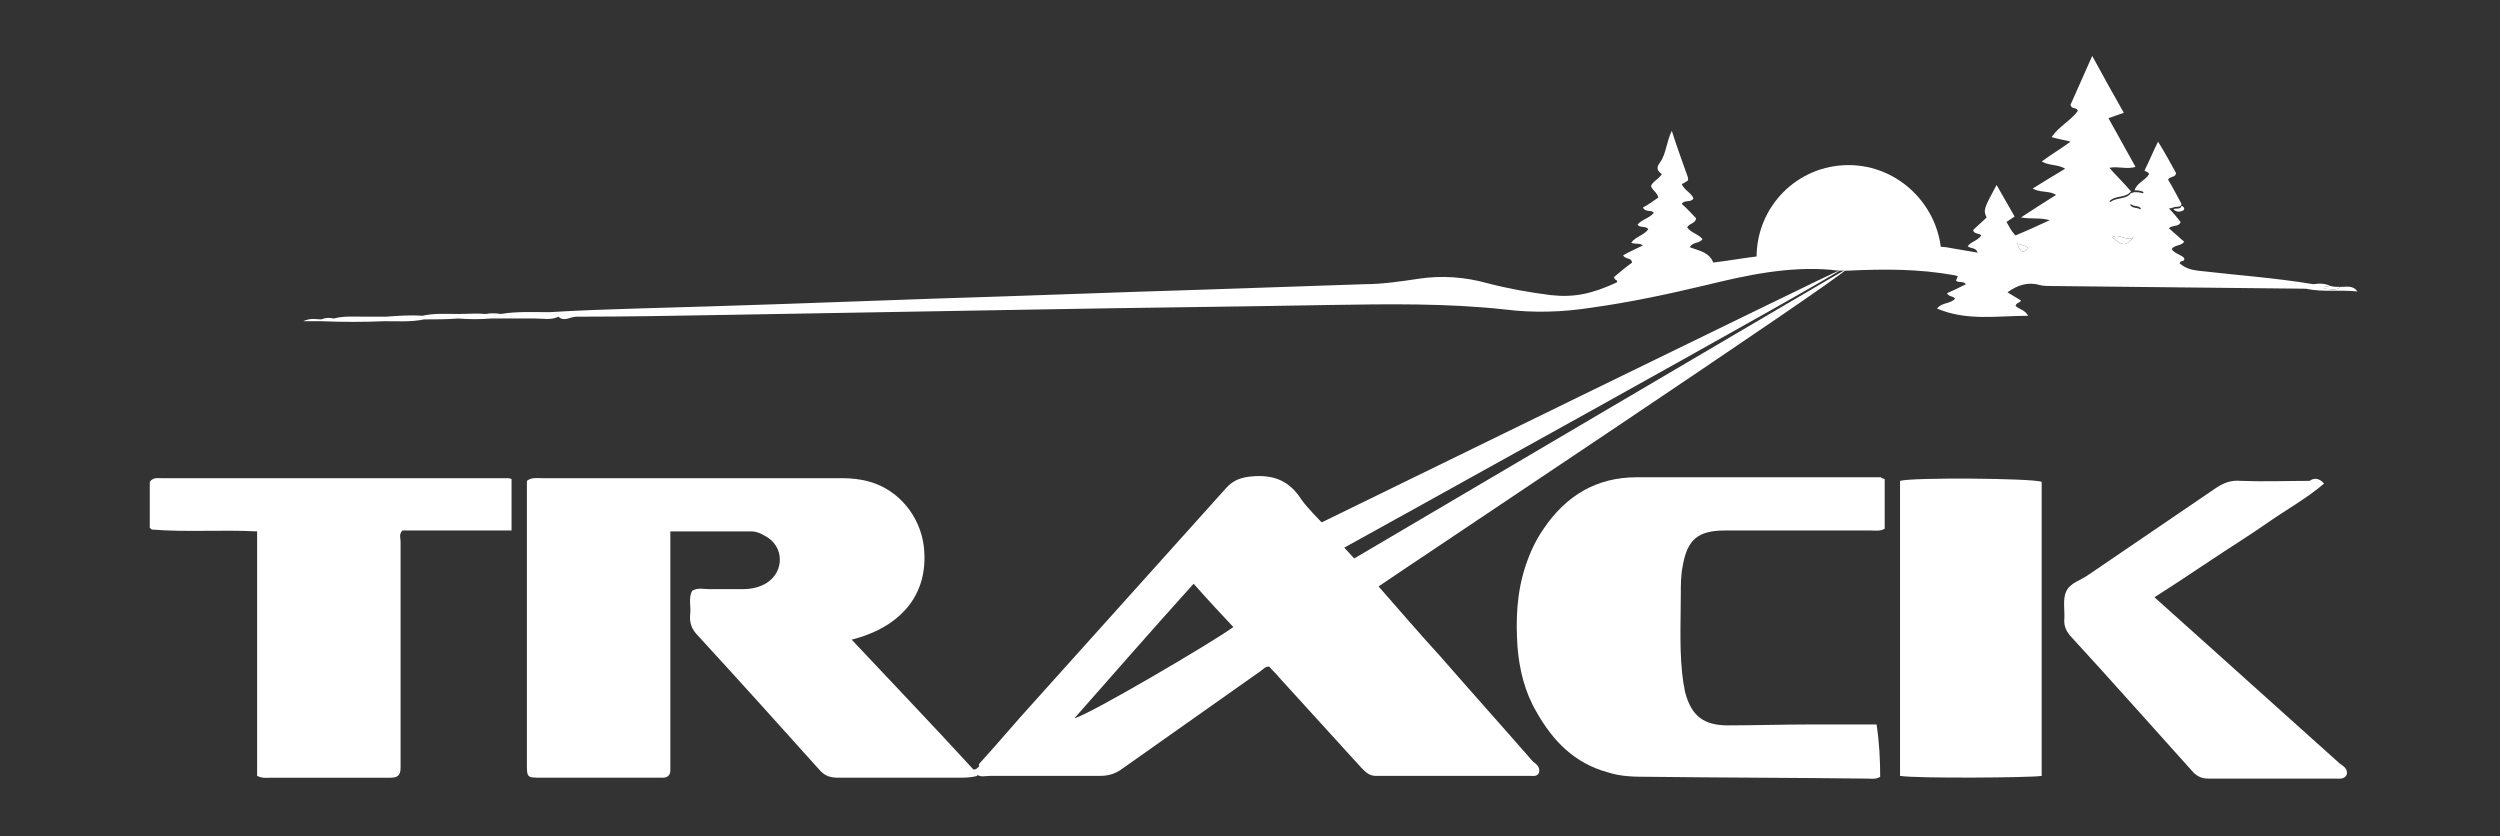
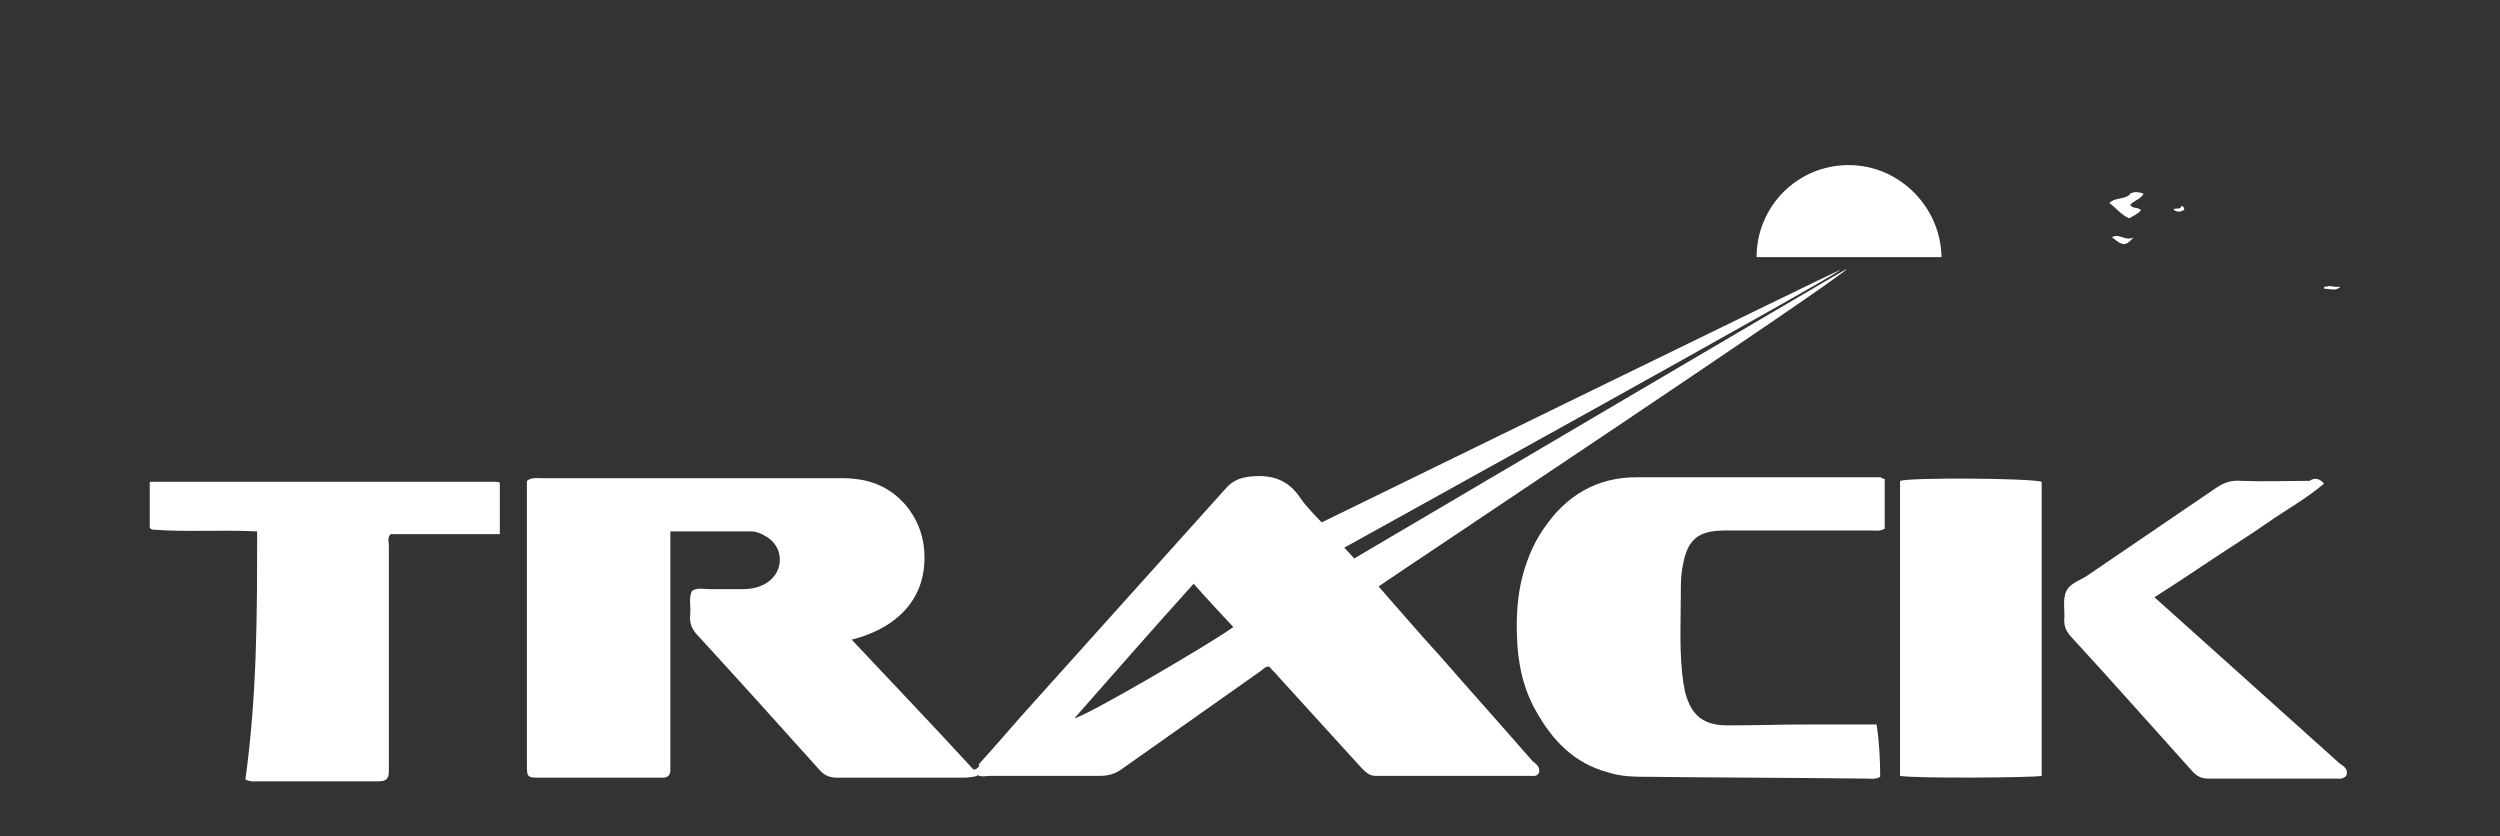
<svg xmlns="http://www.w3.org/2000/svg" version="1.1" id="Calque_1" x="0px" y="0px" viewBox="0 0 277.1 92.7" style="enable-background:new 0 0 277.1 92.7;" xml:space="preserve">
  <rect x="0" y="0" width="277.1" height="92.7" fill="#333333" stroke="none" />
  <style type="text/css">
	.st0{fill:#FFFFFF;}
</style>
  <g id="Calque_1_4_">
    <g id="Calque_1_3_">
      <g id="Calque_1_2_">
        <g id="Calque_1_1_">
          <g id="Mode_Isolation">
				</g>
        </g>
      </g>
    </g>
  </g>
  <g id="Layer_1">
    <g>
      <path class="st0" d="M204.9,18.3c-5.7,0-10.2,4.6-10.2,10.2h20.5C215.1,22.9,210.5,18.3,204.9,18.3z" />
    </g>
    <g>
      <path class="st0" d="M108.3,86c-0.7,0.2-1.4,0.2-2.2,0.2c-4.4,0-8.8,0-13.2,0c-0.9,0-1.5-0.2-2.1-0.9c-4.4-4.9-8.9-9.9-13.4-14.8    c-0.7-0.7-1-1.4-0.9-2.4c0.1-0.9-0.2-1.8,0.2-2.6c0.6-0.4,1.3-0.2,1.9-0.2c1.2,0,2.5,0,3.7,0c1,0,1.9-0.2,2.7-0.7    c2-1.3,1.9-4.1-0.2-5.2c-0.5-0.3-1-0.5-1.5-0.5c-3,0-5.9,0-9,0c0,0.6,0,1.2,0,1.7c0,8,0,16,0,23.9c0,0.3,0,0.6,0,0.9    c0,0.5-0.3,0.8-0.8,0.8c-0.2,0-0.5,0-0.7,0c-4.3,0-8.5,0-12.8,0c-1.6,0-1.6,0-1.6-1.6c0-8.1,0-16.2,0-24.2c0-2.4,0-4.8,0-7.1    c0.5-0.4,1.1-0.3,1.6-0.3c11.1,0,22.2,0,33.3,0c1,0,2.1,0.1,3.1,0.4c3.2,0.9,5.6,3.8,6,7.2c0.6,5.5-2.8,8.5-6.4,9.8    c-0.5,0.2-0.9,0.3-1.6,0.5c4.6,4.9,9.1,9.6,13.5,14.4c0.4,0,0.5-0.3,0.7-0.4C108.7,85.3,108.4,85.6,108.3,86z" />
      <path class="st0" d="M208.9,53.1c0,1.9,0,3.7,0,5.5c-0.5,0.3-1,0.2-1.5,0.2c-5.4,0-10.8,0-16.2,0c-3,0-4.2,1-4.7,4    c-0.2,1-0.2,2.1-0.2,3.1c0,3.3-0.2,6.6,0.3,9.9c0.1,0.3,0.1,0.7,0.2,1c0.7,2.6,2.1,3.6,4.7,3.6c3,0,6-0.1,9.1-0.1    c2.4,0,4.8,0,7.4,0c0.3,2,0.4,3.9,0.4,5.8c-0.5,0.3-0.9,0.2-1.4,0.2c-8.1-0.1-16.2-0.1-24.2-0.2c-1.5,0-3.1,0-4.6-0.5    c-3.7-1-6.1-3.5-7.9-6.7c-1.3-2.2-1.9-4.7-2.1-7.2c-0.2-3-0.1-6,0.9-9c0.5-1.5,1.1-2.8,2-4.1c2.5-3.7,5.9-5.7,10.3-5.7    c9,0,18,0,27.1,0C208.5,53,208.6,53,208.9,53.1z" />
-       <path class="st0" d="M28.5,58.9c-4-0.2-7.8,0.1-11.6-0.2c-0.1,0-0.2-0.1-0.3-0.2c0-1.7,0-3.4,0-5.1c0.4-0.5,0.8-0.4,1.3-0.4    c12.8,0,25.6,0,38.3,0c0.1,0,0.3,0,0.5,0.1c0,1.9,0,3.7,0,5.7c-4.1,0-8.1,0-12.1,0c-0.4,0.4-0.2,0.9-0.2,1.2c0,8.1,0,16.2,0,24.4    c0,0.2,0,0.5,0,0.7c0,0.8-0.3,1.1-1.1,1.1c-0.2,0-0.5,0-0.7,0c-4.2,0-8.3,0-12.5,0c-0.5,0-1,0.1-1.6-0.2    C28.5,77,28.5,68,28.5,58.9z" />
+       <path class="st0" d="M28.5,58.9c-4-0.2-7.8,0.1-11.6-0.2c-0.1,0-0.2-0.1-0.3-0.2c0-1.7,0-3.4,0-5.1c12.8,0,25.6,0,38.3,0c0.1,0,0.3,0,0.5,0.1c0,1.9,0,3.7,0,5.7c-4.1,0-8.1,0-12.1,0c-0.4,0.4-0.2,0.9-0.2,1.2c0,8.1,0,16.2,0,24.4    c0,0.2,0,0.5,0,0.7c0,0.8-0.3,1.1-1.1,1.1c-0.2,0-0.5,0-0.7,0c-4.2,0-8.3,0-12.5,0c-0.5,0-1,0.1-1.6-0.2    C28.5,77,28.5,68,28.5,58.9z" />
      <path class="st0" d="M210.6,86c0-11,0-21.9,0-32.7c1.3-0.4,14.5-0.3,15.7,0.1c0,10.9,0,21.7,0,32.6    C225.3,86.2,212.4,86.3,210.6,86z" />
      <path class="st0" d="M257.6,53.6c-2,1.7-4.2,2.9-6.2,4.3c-2,1.4-4.1,2.7-6.2,4.1c-2.1,1.4-4.2,2.8-6.4,4.2c2,1.8,3.9,3.5,5.8,5.2    c4.9,4.4,9.8,8.8,14.7,13.2c0.4,0.3,1,0.6,0.8,1.3c-0.3,0.5-0.8,0.4-1.2,0.4c-4.7,0-9.4,0-14.1,0c-0.7,0-1.2-0.2-1.7-0.7    c-4.6-5.1-9.1-10.2-13.7-15.2c-0.4-0.5-0.6-1-0.6-1.6c0.1-1.1-0.2-2.3,0.2-3.2c0.4-1,1.7-1.3,2.5-1.9c4.7-3.2,9.4-6.4,14.1-9.6    c0.9-0.6,1.7-0.9,2.8-0.8c2.5,0.1,5.1,0,7.6,0C256.4,53,257,52.9,257.6,53.6z" />
      <path class="st0" d="M236.6,21.3c0.3,0,0.7,0,1,0.2c-0.4,0.6-1,0.7-1.5,1.2c0.3,0.5,0.9,0.2,1.2,0.6c-0.3,0.4-0.8,0.6-1.3,0.9    c-0.9-0.4-1.4-1.1-2.2-1.7c0.7-0.7,1.8-0.3,2.4-1.1C236.3,21.4,236.5,21.3,236.6,21.3z" />
      <path class="st0" d="M259.4,31.8c-0.5,0.5-1.2,0.2-1.8,0.2c0-0.1,0-0.1,0-0.2c0.2,0,0.5-0.1,0.7-0.1    C258.7,31.8,259,31.8,259.4,31.8z" />
      <g>
-         <path class="st0" d="M259.4,31.8c-0.5,0.5-1.2,0.2-1.8,0.2c0-0.1,0-0.1,0-0.2c0.2,0,0.5-0.1,0.7-0.1c-0.6-0.3-1.2-0.3-1.9-0.2     c-4.2-0.7-8.5-1-12.8-1.5c-0.8-0.1-1.4-0.3-2-0.8c0-0.4,0.6-0.1,0.5-0.6c-0.4-0.4-1.1-0.5-1.4-1c0.4-0.5,1-0.3,1.4-0.8     c-0.6-0.5-1.1-1-1.7-1.5c0.4-0.4,1.1-0.1,1.3-0.7c-0.4-0.5-0.8-1-1.3-1.5c0.3,0,0.4-0.1,0.5-0.1c0.3-0.2,0.8,0.1,0.9-0.4     c-0.5-0.9-1-1.9-1.5-2.7c0.3-0.4,0.8-0.2,0.9-0.7c-0.6-1.1-1.2-2.2-2-3.5c-0.6,1.2-1,2.2-1.5,3.2c0.2,0.2,0.4,0.1,0.5,0.4     c-0.4,0.7-1.4,1-1.6,1.8c0.3,0,0.7,0,1,0.2c-0.4,0.6-1,0.7-1.5,1.2c0.3,0.5,0.9,0.2,1.2,0.6c-0.3,0.4-0.8,0.6-1.3,0.9     c-0.9-0.4-1.4-1.1-2.2-1.7c0.7-0.7,1.8-0.3,2.4-1.1c-0.8-0.9-1.6-1.7-2.4-2.6c1-0.2,1.9,0.2,2.9-0.1c-1-1.8-2-3.6-3-5.4     c0.6-0.2,1.1-0.4,1.7-0.6c-1.2-2.1-2.3-4.1-3.5-6.3c-0.9,2-1.7,3.8-2.4,5.4c0.1,0.6,0.7,0.2,0.8,0.7c-0.8,1.1-2.1,1.7-2.9,2.9     c0.7,0.2,1.3,0.3,2.1,0.5c-1.1,0.8-2.1,1.4-3.2,2.2c0.9,0.5,1.8,0.3,2.6,0.8c-1.2,0.7-2.3,1.4-3.6,2.2c0.9,0.5,1.8,0.2,2.6,0.7     c-1.3,0.8-2.5,1.6-3.9,2.5c1.1,0.2,2,0,3.2,0.3c-1.5,0.7-2.6,1.2-3.8,1.7c-0.5-0.5-0.7-1-1-1.5c0.3-0.2,0.6-0.4,0.9-0.6     c-0.7-1.2-1.3-2.3-2-3.5c-1.4,2.6-1.5,2.8-1.1,3.6c-0.5,0.5-1,0.9-1.5,1.4c0.1,0.5,0.7,0.3,0.9,0.6c-0.4,0.6-1.2,0.7-1.5,1.2     c0.4,0.3,0.9,0.1,1.1,0.7c-1.2-0.2-2.4-0.4-3.5-0.6c-2.2-0.2-4.4-0.3-6.6-0.2c-3.7,0.1-7.3,0.4-10.9,0.8c-0.5,0.1-1,0-1.5,0.1     c-0.6,0.1-1.2,0.3-1.8,0.3c-1.7,0.2-3.3,0.5-5,0.7c-0.5-1.2-1.6-1.3-2.6-1.7c0.3-0.6,1.1-0.4,1.4-0.9c-0.5-0.6-1.3-0.7-1.7-1.3     c0.3-0.5,0.9-0.4,1-1c-0.5-0.5-1-1.1-1.6-1.6c0.3-0.5,1-0.1,1.3-0.6c-0.2-0.6-1-0.9-1.3-1.6c0.3-0.1,0.5-0.3,0.7-0.4     c0-0.1,0-0.2,0-0.3c-0.6-1.7-1.2-3.3-1.8-5.2c-0.6,1.2-0.6,2.5-1.3,3.5c-0.4,0.5-0.4,0.9,0.2,1.3c-0.4,0.6-1,0.8-1.2,1.3     c0.1,0.5,0.7,0.7,0.8,1.3c-0.6,0.4-1.1,0.8-1.7,1.1c0.3,0.6,1,0.2,1.2,0.6c-0.5,0.6-1.3,0.7-1.8,1.3c0.3,0.4,0.9,0.1,1.2,0.5     c-0.5,0.7-1.4,0.8-1.9,1.5c0.4,0.2,0.9,0,1.3,0.3c-0.8,0.4-1.5,0.7-2.2,1.1c0.3,0.5,0.9,0.2,1,0.8c-0.7,0.5-1.4,1.1-2,1.6     c0,0.4,0.5,0.3,0.3,0.6c-2.8,1.3-4.8,1.7-7.4,1.4c-2.3-0.3-4.6-0.7-6.9-1.3c-2.5-0.7-5.1-0.9-7.7-0.5c-2,0.3-4,0.6-6,0.6     c-5.9,0.2-11.8,0.4-17.7,0.6c-10,0.3-20,0.7-30,1c-11,0.4-22.1,0.8-33.1,1.1c-3.2,0.1-6.3,0.2-9.5,0.4c-1.8,0-3.6-0.1-5.4,0.2     c-0.6-0.1-1.1-0.1-1.7,0c-1-0.1-2,0-3,0c-1.3,0-2.7-0.1-4,0.2c-1.3-0.1-2.7,0-4,0.1c-0.7,0-1.4,0-2.1,0c-0.1,0-0.2,0-0.3,0     c-1.1,0-2.3-0.1-3.4,0.2c-0.5-0.1-0.9-0.1-1.4,0.1c-0.6,0-1.1-0.2-2,0.2c0.9,0,1.4,0,2,0c2.3,0.1,4.6,0.1,7,0     c1.5,0,3,0.1,4.4-0.2c1.3,0,2.5,0,3.8-0.1c1.2,0.1,2.4,0.1,3.6,0c1.6,0,3.3,0,4.9,0c0.9,0,1.8,0.2,2.6-0.2c0.6,0.6,1.3,0,2,0     c5.5,0,11.1-0.1,16.6-0.2c11.5-0.2,23.1-0.4,34.6-0.6c10.8-0.2,21.6-0.3,32.4-0.5c6.4-0.1,12.9-0.2,19.3,0.5     c3.2,0.4,6.4,0.3,9.6-0.2c4.3-0.6,8.5-1.5,12.7-2.5c4.5-1.1,9.1-2.1,13.8-1.7c0.6,0.1,1.2,0.1,1.9,0.1c4-0.2,7.9-0.2,11.8,0.5     c0.1,0,0.3,0.1,0.4,0.1c-0.1,0.2-0.1,0.3-0.2,0.5c0.3,0.3,0.8,0,1.1,0.4c-0.8,0.4-1.4,0.7-2.1,1c0.2,0.4,0.7,0.3,0.9,0.6     c-0.5,0.6-1.5,0.4-2,1.1c3.3,1.4,6.6,0.8,10.1,0.8c-0.4-0.7-1-0.7-1.4-1.1c0.1-0.4,0.5-0.3,0.6-0.6c-0.5-0.3-1-0.6-1.5-0.9     c1.1-0.8,2.3-1.2,3.6-0.8c0.4,0.1,0.9,0.1,1.3,0.1c9.4,0.1,18.8,0.2,28.2,0.3c1.8,0.4,3.7,0.1,5.7,0.3     C260.8,31.6,260.1,31.8,259.4,31.8z M223.6,27c0.6,0.2,0.9,0.2,1.2,0.5C224.2,28.2,223.9,27.9,223.6,27z M234.1,26.3     c0.8-0.5,1.5,0.5,2.4,0C235.6,27.3,235.3,27.3,234.1,26.3z" />
-       </g>
+         </g>
      <path class="st0" d="M240.9,23.2c0.3-0.2,0.8,0.1,0.9-0.4c0.4,0.2,0.4,0.5,0,0.6C241.6,23.5,241.2,23.5,240.9,23.2z" />
      <path class="st0" d="M150.1,61.9l-1.1-1.2c0,0,55-30.4,55-30.8c-0.2,0-57.5,28-57.5,28s-1.7-1.7-2.3-2.6c-1.3-2-3-2.7-5.4-2.5    c-1.2,0.1-2.1,0.4-2.9,1.3c-7.1,7.9-14.2,15.8-21.2,23.6c-2.1,2.3-4.1,4.7-6.2,7c0.1,0.4-0.1,0.7-0.3,1.1c0.5,0.4,1,0.2,1.5,0.2    c4.1,0,8.1,0,12.2,0c0.9,0,1.7-0.2,2.5-0.8c5.1-3.6,10.2-7.2,15.3-10.8c0.3-0.2,0.6-0.6,1-0.5c0.3,0.4,0.7,0.7,1,1.1    c3,3.3,6.1,6.7,9.1,10c0.5,0.5,0.9,1,1.7,1c5.7,0,11.4,0,17.1,0c0.4,0,0.8,0.1,1-0.4c0.1-0.6-0.3-0.9-0.7-1.2    c-3.4-3.9-6.9-7.8-10.3-11.7c-2.3-2.5-4.5-5.1-6.8-7.7c1.7-1.2,51.9-34.6,51.9-35.2C204.4,29.9,150.1,61.9,150.1,61.9z     M119.1,79.6c4.4-5,8.7-9.9,13.2-14.9c1.5,1.7,2.9,3.2,4.4,4.8C134.4,71.2,120.4,79.4,119.1,79.6z" />
      <path class="st0" d="M234.1,26.3c0.8-0.5,1.5,0.5,2.4,0C235.6,27.3,235.3,27.3,234.1,26.3z" />
-       <path class="st0" d="M223.6,27c0.6,0.2,0.9,0.2,1.2,0.5C224.2,28.2,223.9,27.9,223.6,27z" />
    </g>
  </g>
</svg>